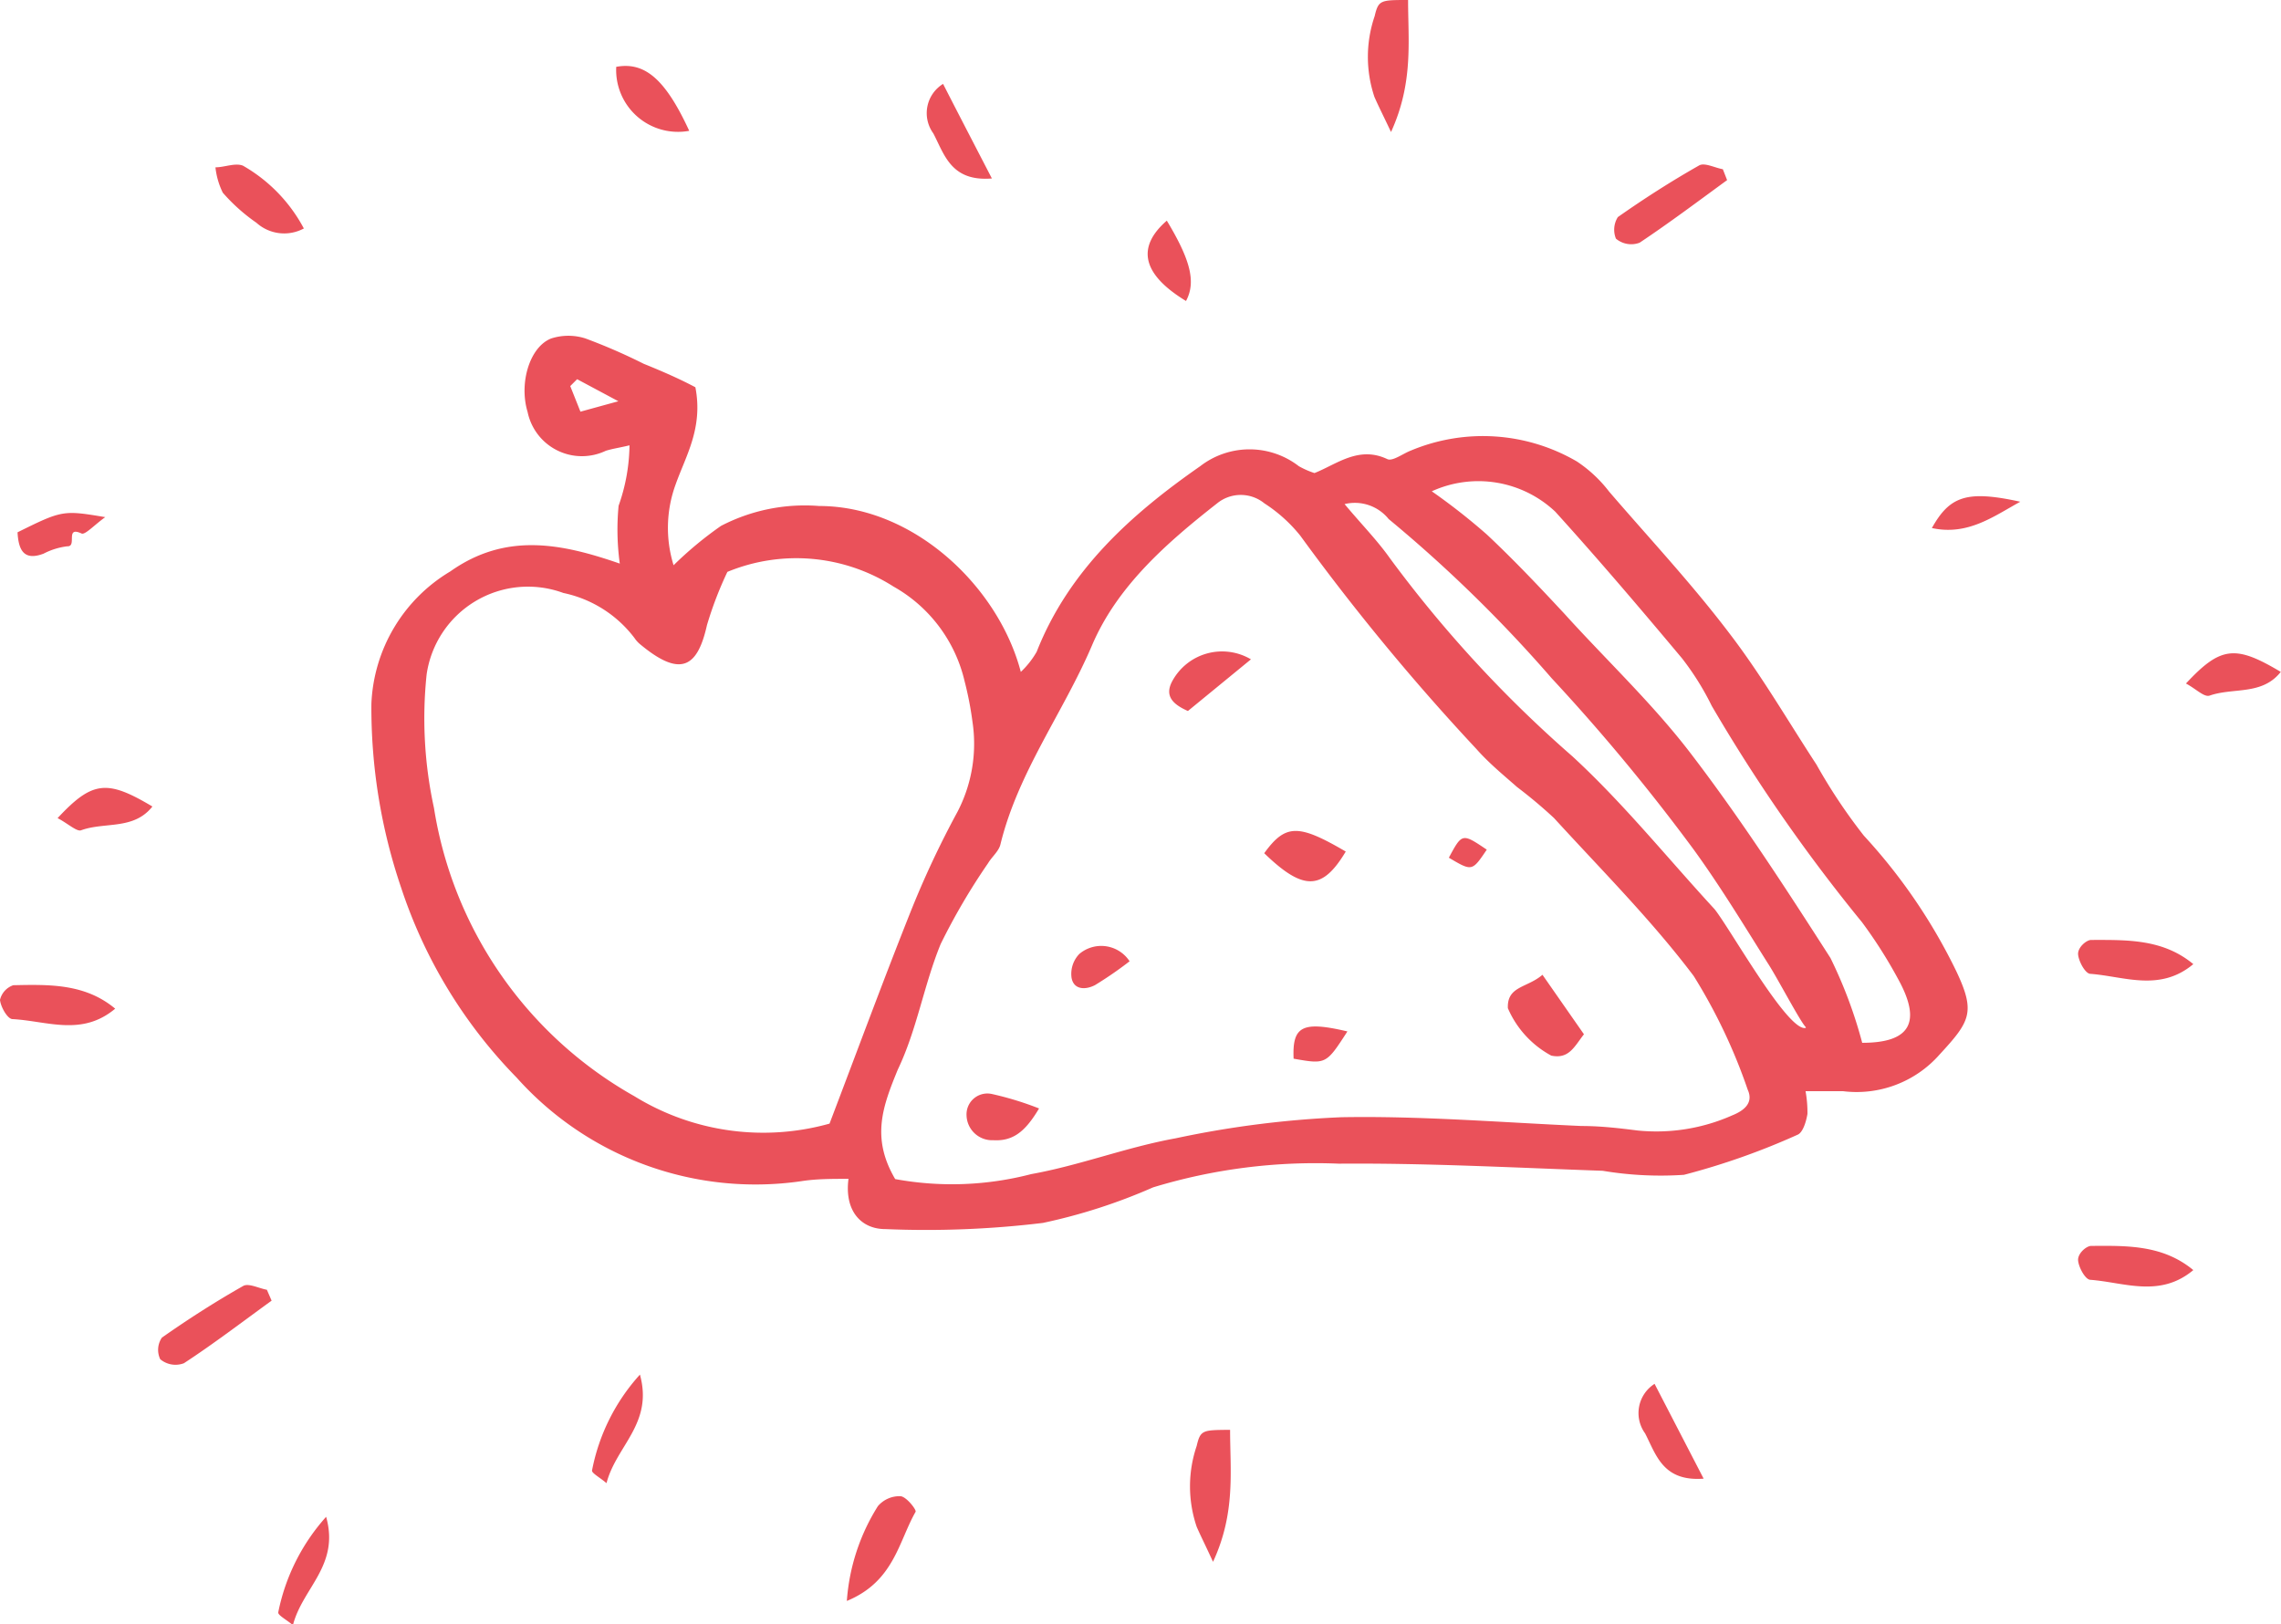
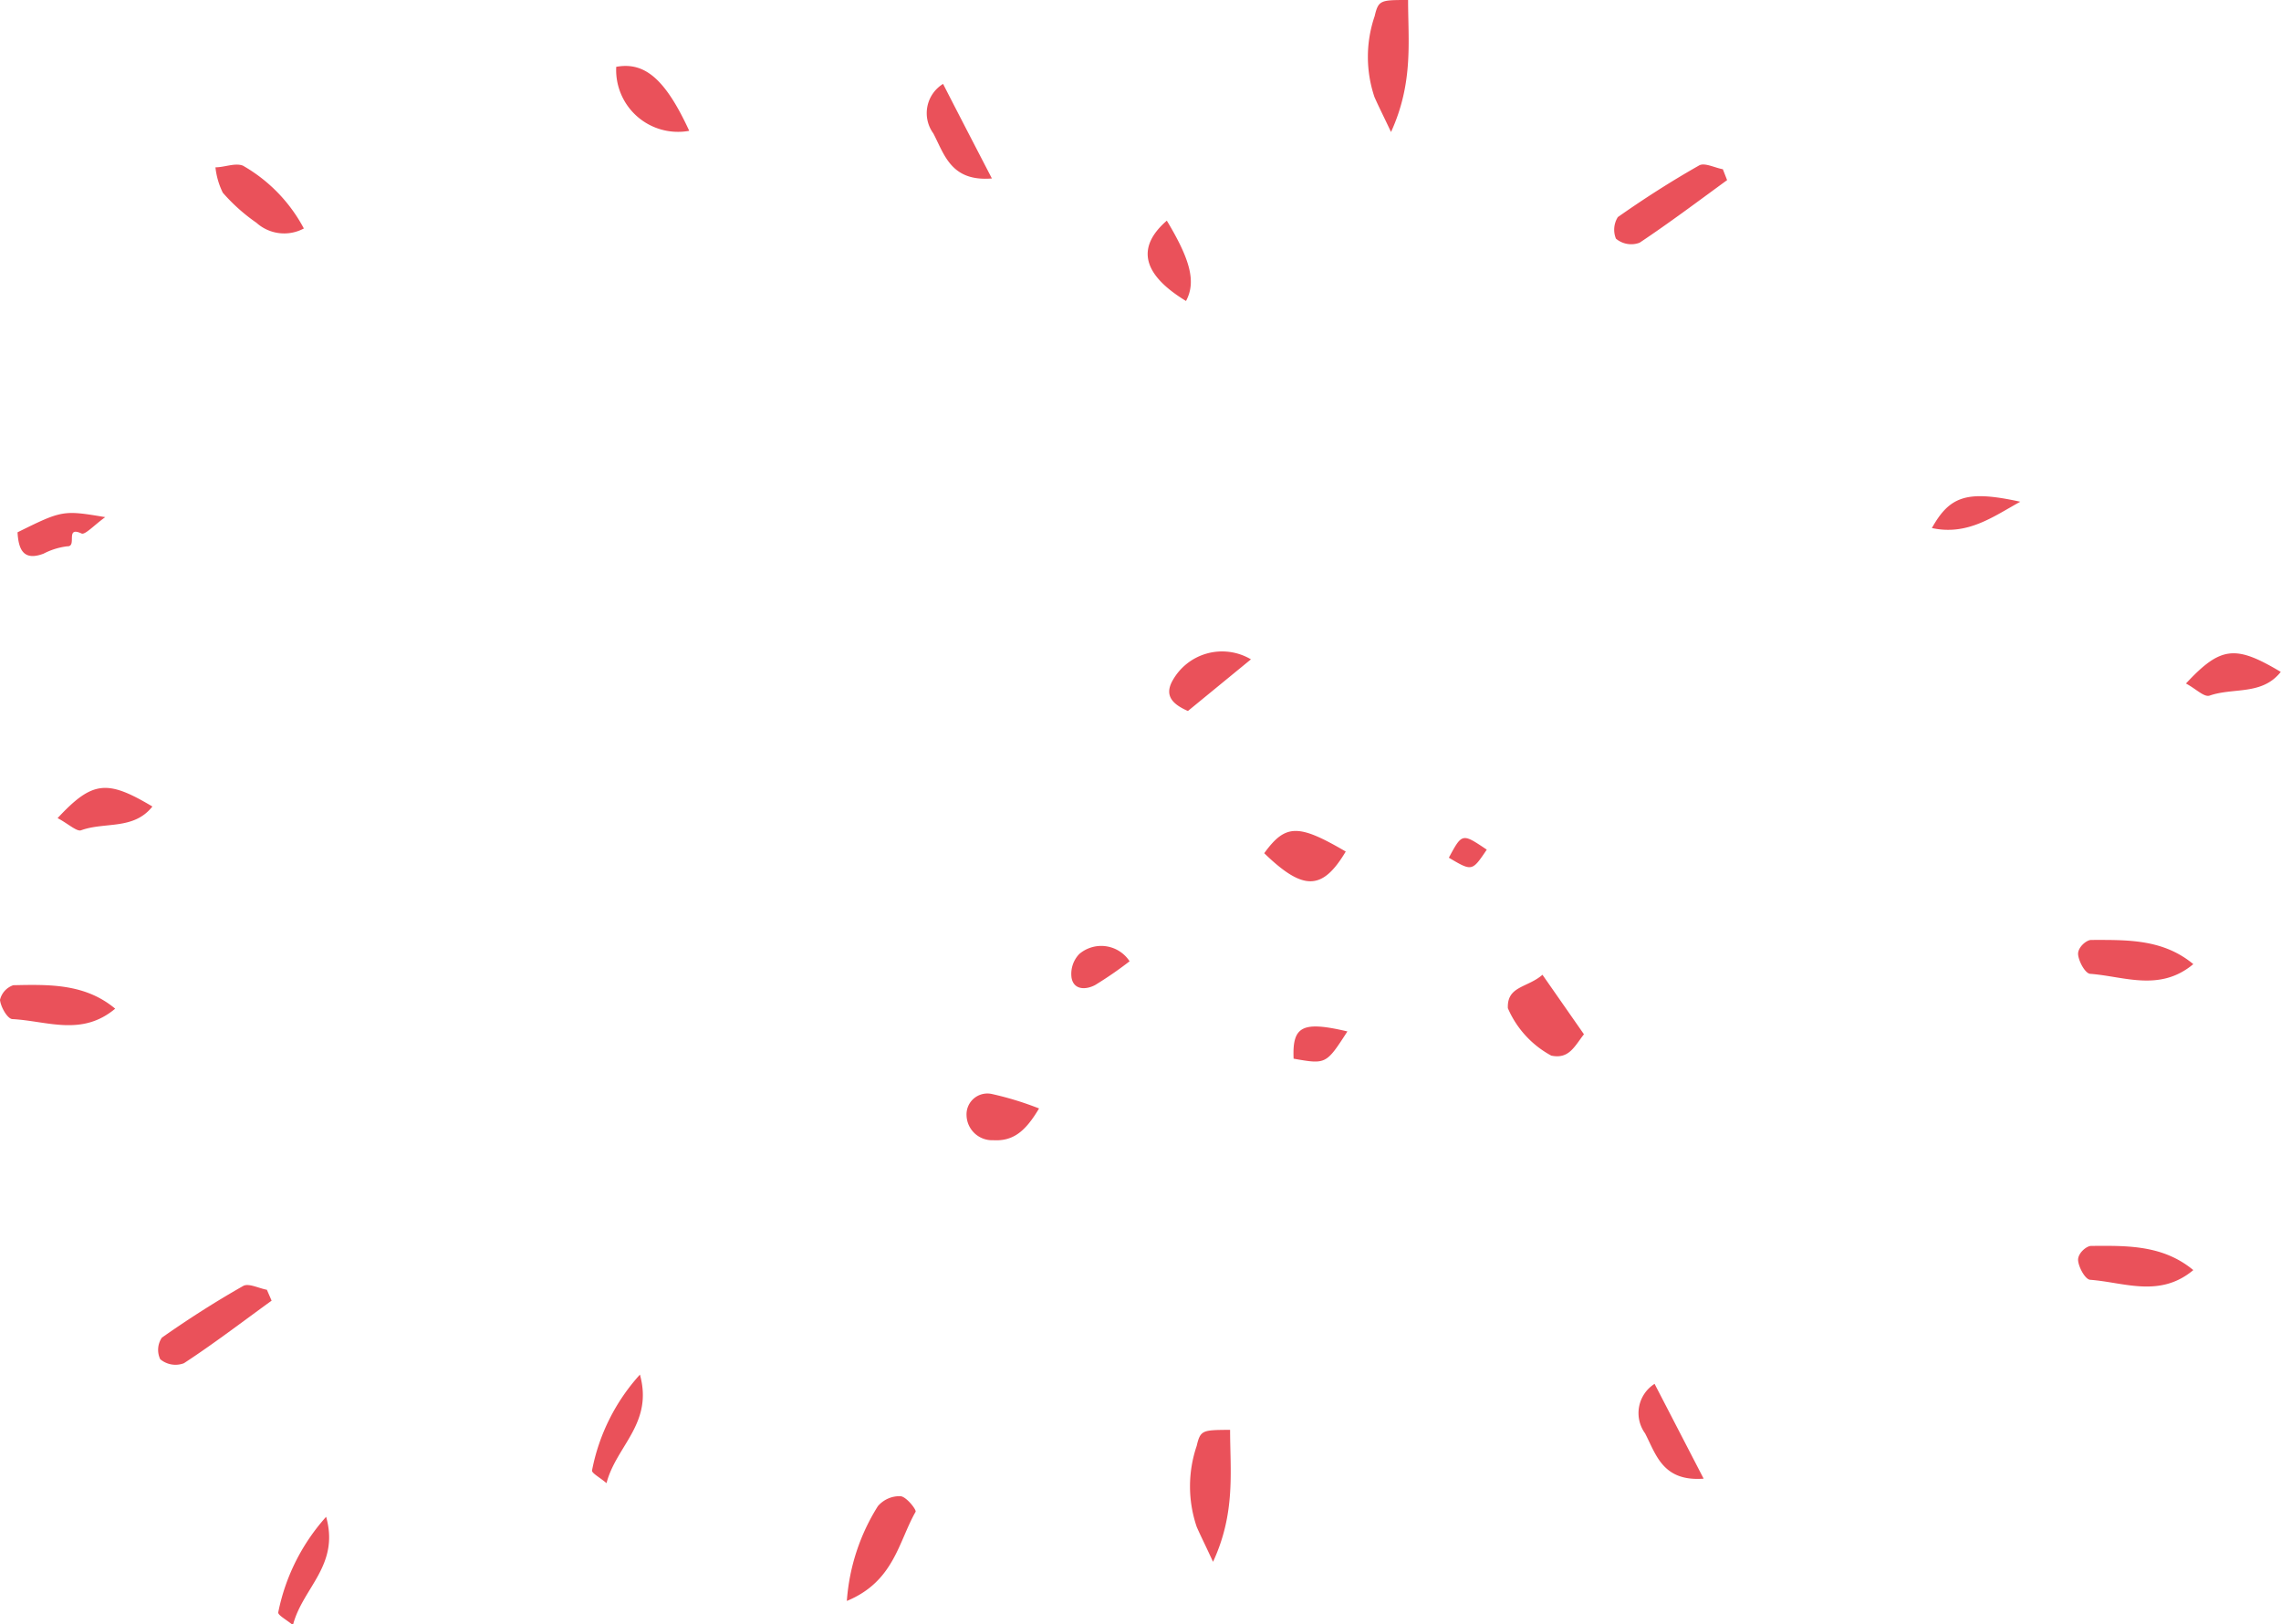
<svg xmlns="http://www.w3.org/2000/svg" viewBox="0 0 96.24 68.54">
  <g data-name="Layer 2">
    <g data-name="Layer 1">
-       <path fill="#ea515a" d="M29.34 16.34c.33 1.72-.4 2.88-.83 4.09a5.33 5.33 0 00-.09 3.42 15.47 15.47 0 012-1.66 7.66 7.66 0 014.14-.84c4 0 7.57 3.41 8.51 7a3.64 3.64 0 00.67-.85c1.36-3.45 4-5.81 6.9-7.83a3.4 3.4 0 014.16 0 3.55 3.55 0 00.66.29c.94-.37 1.86-1.16 3.07-.59.22.11.66-.23 1-.36a7.87 7.87 0 017 .46 5.64 5.64 0 011.36 1.27c1.72 2 3.5 3.9 5.09 6 1.34 1.75 2.45 3.67 3.66 5.52a23.43 23.43 0 002 3A23.6 23.6 0 0182.55 41c.81 1.72.57 2.1-.72 3.5a4.66 4.66 0 01-4.08 1.54h-1.57a5.08 5.08 0 01.08.96c-.05.31-.19.79-.42.88a30 30 0 01-4.79 1.69 14.81 14.81 0 01-3.43-.17c-3.71-.13-7.42-.33-11.13-.3a23.51 23.51 0 00-7.84 1A23.75 23.75 0 0144 51.6a41 41 0 01-6.65.26c-1 0-1.73-.75-1.55-2.12-.74 0-1.36 0-2 .1a13.51 13.51 0 01-12-4.37 20.71 20.71 0 01-4.87-8 23.58 23.58 0 01-1.26-7.78A6.83 6.83 0 0119 24.11c2.36-1.67 4.72-1.17 7.15-.33a10.56 10.56 0 01-.05-2.44 7.87 7.87 0 00.46-2.55c-.41.1-.71.14-1 .23a2.34 2.34 0 01-3.3-1.64c-.37-1.22.09-2.75 1-3.1a2.36 2.36 0 011.44 0 24.38 24.38 0 012.46 1.07c.84.34 1.54.65 2.18.99zm46.85 27c-.24-.24-1.21-2.1-1.61-2.71-1-1.59-2-3.24-3.11-4.77a83.09 83.09 0 00-6-7.24 58.23 58.23 0 00-6.88-6.72 1.83 1.83 0 00-1.86-.63c.72.86 1.38 1.53 1.91 2.28a52.12 52.12 0 007.7 8.36c2.17 2 4 4.28 6 6.45.66.82 3.11 5.21 3.85 5.01zm-38.42 6.41a13.27 13.27 0 005.74-.21c2.06-.37 4-1.13 6.09-1.51a41.86 41.86 0 017-.89c3.37-.06 6.75.22 10.12.37.8 0 1.59.09 2.37.19a7.89 7.89 0 004-.64c.47-.19.91-.51.65-1.08a23.29 23.29 0 00-2.28-4.8c-1.78-2.36-3.89-4.47-5.89-6.66a20 20 0 00-1.56-1.31c-.59-.52-1.18-1-1.72-1.61a95.29 95.29 0 01-7.43-9 6.36 6.36 0 00-1.51-1.36 1.58 1.58 0 00-2 0c-2.13 1.67-4.22 3.5-5.28 6-1.21 2.83-3.12 5.35-3.86 8.39-.07.29-.36.52-.52.79a27 27 0 00-2 3.41c-.71 1.73-1 3.61-1.81 5.3-.63 1.54-1.14 2.87-.11 4.62zm-7.08-25.62a15.55 15.55 0 00-.86 2.24c-.4 1.79-1.11 2.25-2.85.79a1.21 1.21 0 01-.21-.24 5.06 5.06 0 00-3-1.9A4.32 4.32 0 0018 28.46a17.75 17.75 0 00.31 5.63 17 17 0 008.45 12.16A10.37 10.37 0 0035 47.41c1.18-3.1 2.25-6 3.4-8.89a39.62 39.62 0 012-4.27 6.22 6.22 0 00.63-3.8 14.17 14.17 0 00-.33-1.7 6.2 6.2 0 00-3-4 7.62 7.62 0 00-7.01-.62zM78.57 44c2 0 2.54-.84 1.51-2.7a19.72 19.72 0 00-1.52-2.39 70.81 70.81 0 01-6.34-9.13 11.51 11.51 0 00-1.25-2c-1.75-2.09-3.52-4.17-5.35-6.19a4.73 4.73 0 00-5.21-.86 26.62 26.62 0 012.32 1.82c1.14 1.07 2.21 2.2 3.27 3.34 1.81 2 3.74 3.81 5.35 5.92 2.11 2.76 4 5.68 5.88 8.61A19.22 19.22 0 0178.57 44zM24.35 16l-.29.29.43 1.08 1.6-.44z" />
      <path fill="#ea515a" d="M65.08 41.13l1.75 2.51c-.4.51-.63 1.06-1.38.9a4.13 4.13 0 01-1.83-2c-.04-.94.81-.85 1.46-1.41zM53.34 36c.9-1.24 1.44-1.24 3.44-.07-.98 1.64-1.78 1.68-3.44.07zM50.12 30c-.63-.28-1-.63-.66-1.26a2.39 2.39 0 013.32-.92zM43.84 46.77c-.56.94-1.07 1.39-1.93 1.34a1.08 1.08 0 01-1.13-1.06.88.88 0 011.07-.89 13.32 13.32 0 011.99.61zM47.66 40.56a16 16 0 01-1.45 1c-.39.21-.91.22-1-.31a1.21 1.21 0 01.33-1 1.43 1.43 0 012.12.31zM56.85 43.52c-.9 1.39-.9 1.39-2.27 1.15-.06-1.37.36-1.6 2.27-1.15zM62.73 35.85c-.62.92-.62.92-1.6.34.56-1.04.56-1.04 1.6-.34zM59.41 0c0 1.74.23 3.49-.72 5.57-.34-.72-.53-1.09-.7-1.48A5.31 5.31 0 0158 .68c.16-.68.25-.68 1.41-.68zM51.9 60.33c0 1.74.24 3.5-.72 5.57-.33-.72-.52-1.09-.69-1.48a5.31 5.31 0 010-3.41c.16-.68.25-.67 1.41-.68zM72.87 7.6c-1.22.89-2.43 1.8-3.69 2.64a1 1 0 01-1-.17 1 1 0 01.08-.91c1.11-.78 2.25-1.51 3.43-2.18.23-.13.66.1 1 .16zM11.46 54.88c-1.23.89-2.43 1.81-3.7 2.64a1 1 0 01-1-.17.92.92 0 01.07-.91c1.11-.78 2.25-1.51 3.43-2.18.23-.13.66.1 1 .16zM92.54 40.68c-1.41 1.18-2.91.52-4.34.41-.21 0-.49-.51-.52-.81s.35-.62.55-.62c1.5 0 3.02-.05 4.31 1.02zM92.54 53.59c-1.41 1.18-2.91.52-4.34.41-.21 0-.49-.51-.52-.81s.35-.62.55-.62c1.5-.01 3.02-.05 4.31 1.02zM35.73 67.55a8.65 8.65 0 011.31-4 1.2 1.2 0 01.94-.42c.25 0 .7.58.65.66-.72 1.26-.91 2.94-2.9 3.76zM12.82 9.64a1.75 1.75 0 01-2-.24A7.69 7.69 0 019.4 8.13a3.19 3.19 0 01-.31-1.07c.39 0 .83-.2 1.16-.07a6.63 6.63 0 012.57 2.65zM29.08 5.52A2.61 2.61 0 0126 2.82c1.2-.22 2.07.51 3.08 2.7zM41.85 7.53c-1.72.14-2-1-2.47-1.9a1.45 1.45 0 01.41-2.09c.68 1.33 1.32 2.56 2.06 3.99zM71.88 62.39c-1.72.13-2-1-2.47-1.91a1.46 1.46 0 01.4-2.09zM92.23 28.84c1.47-1.58 2.09-1.63 4-.49-.79 1-2 .65-3 1-.23.08-.57-.28-1-.51zM4.86 42.56C3.45 43.74 2 43.08.53 43c-.21 0-.5-.51-.53-.81a.86.86 0 01.56-.62c1.49-.03 3.02-.08 4.3.99zM2.43 34.52c1.47-1.58 2.09-1.63 4-.49-.79 1-2 .64-3 1-.18.08-.56-.28-1-.51zM13.76 64c.58 2.06-1 3-1.4 4.57-.29-.24-.64-.42-.62-.54A8.55 8.55 0 0113.76 64zM27 58c.57 2.07-1 3-1.41 4.58-.28-.24-.64-.43-.61-.54A8.36 8.36 0 0127 58zM49.23 9.31c1 1.66 1.24 2.59.81 3.39-1.84-1.12-2.11-2.26-.81-3.39zM85.24 21.17c-1.13.62-2.22 1.44-3.73 1.11.76-1.36 1.49-1.6 3.73-1.11zM.74 22.46c1.88-.93 1.92-.94 3.7-.64-.46.33-.85.76-1 .69-.71-.33-.17.56-.6.54a2.94 2.94 0 00-1 .31c-.84.32-1.06-.16-1.1-.9z" />
    </g>
  </g>
</svg>